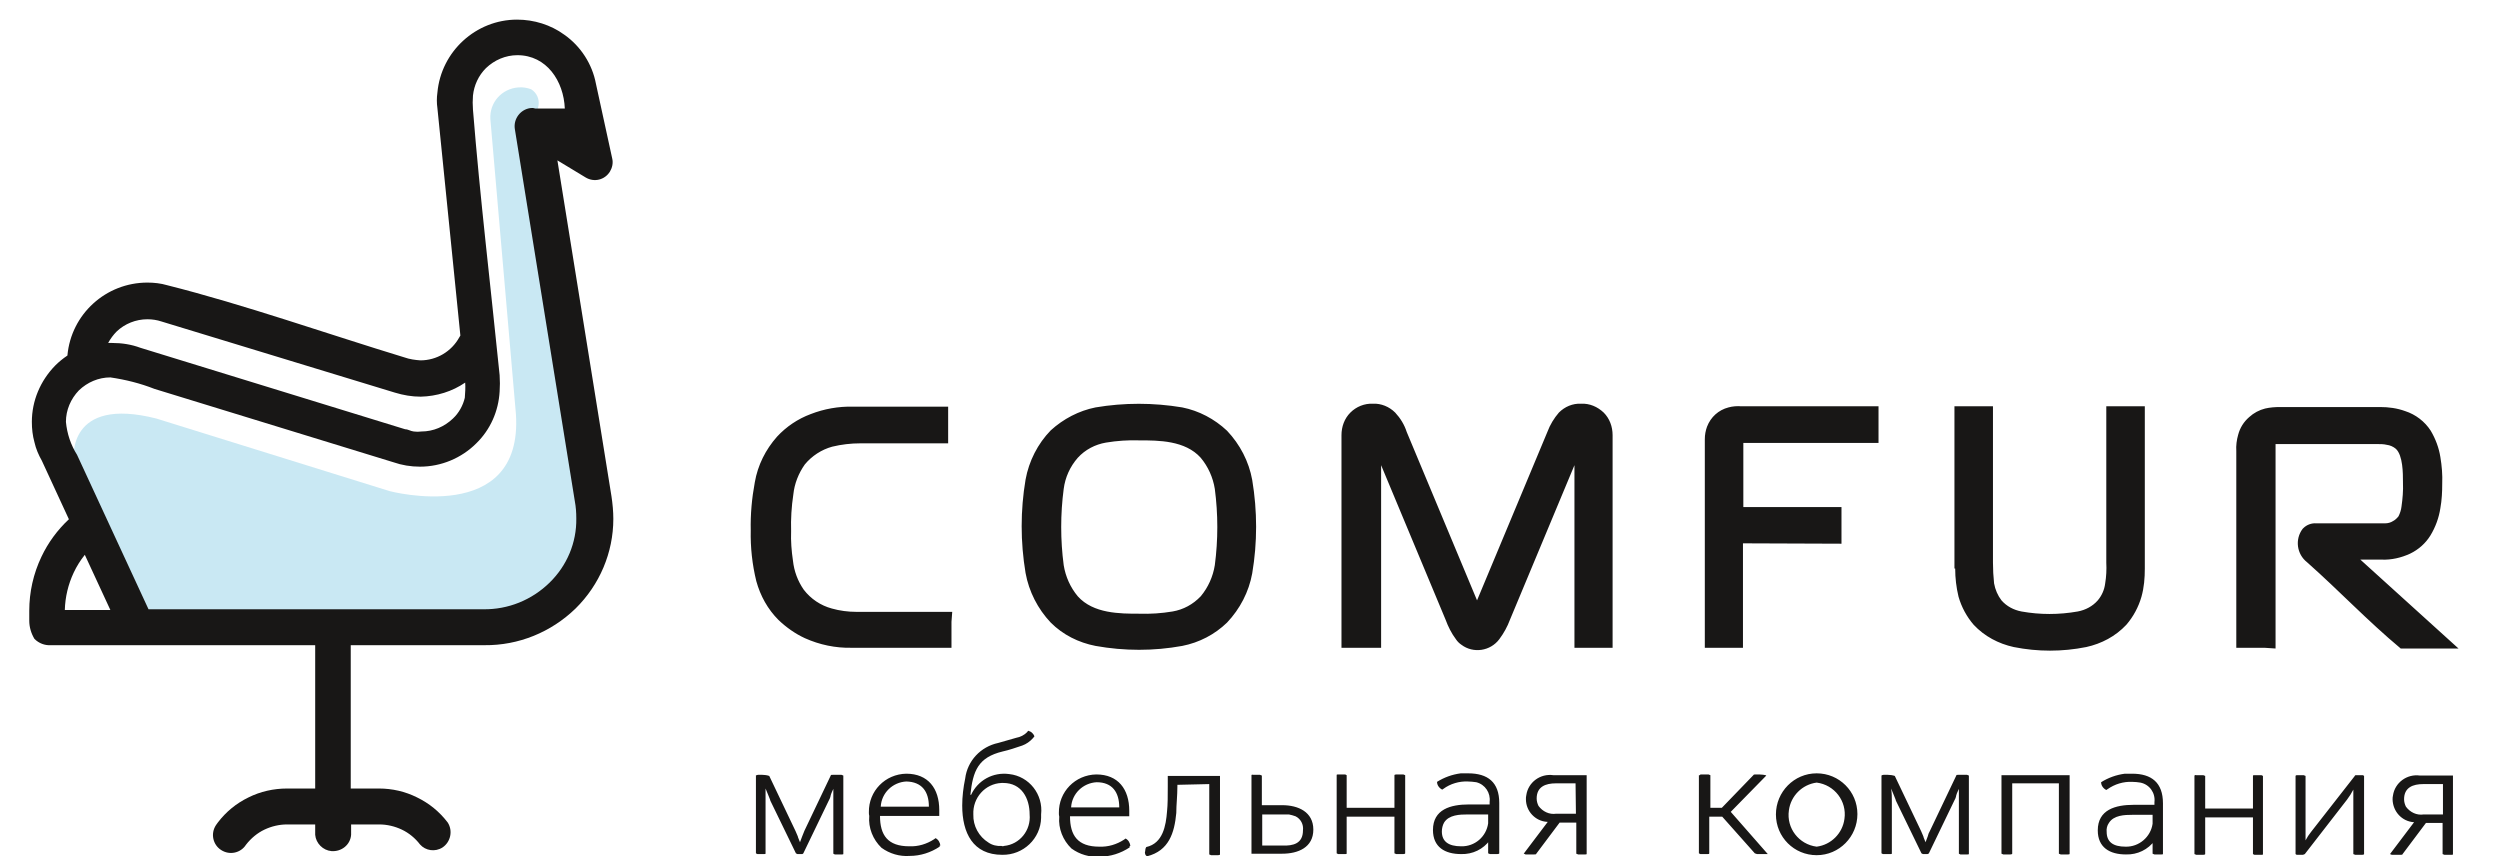
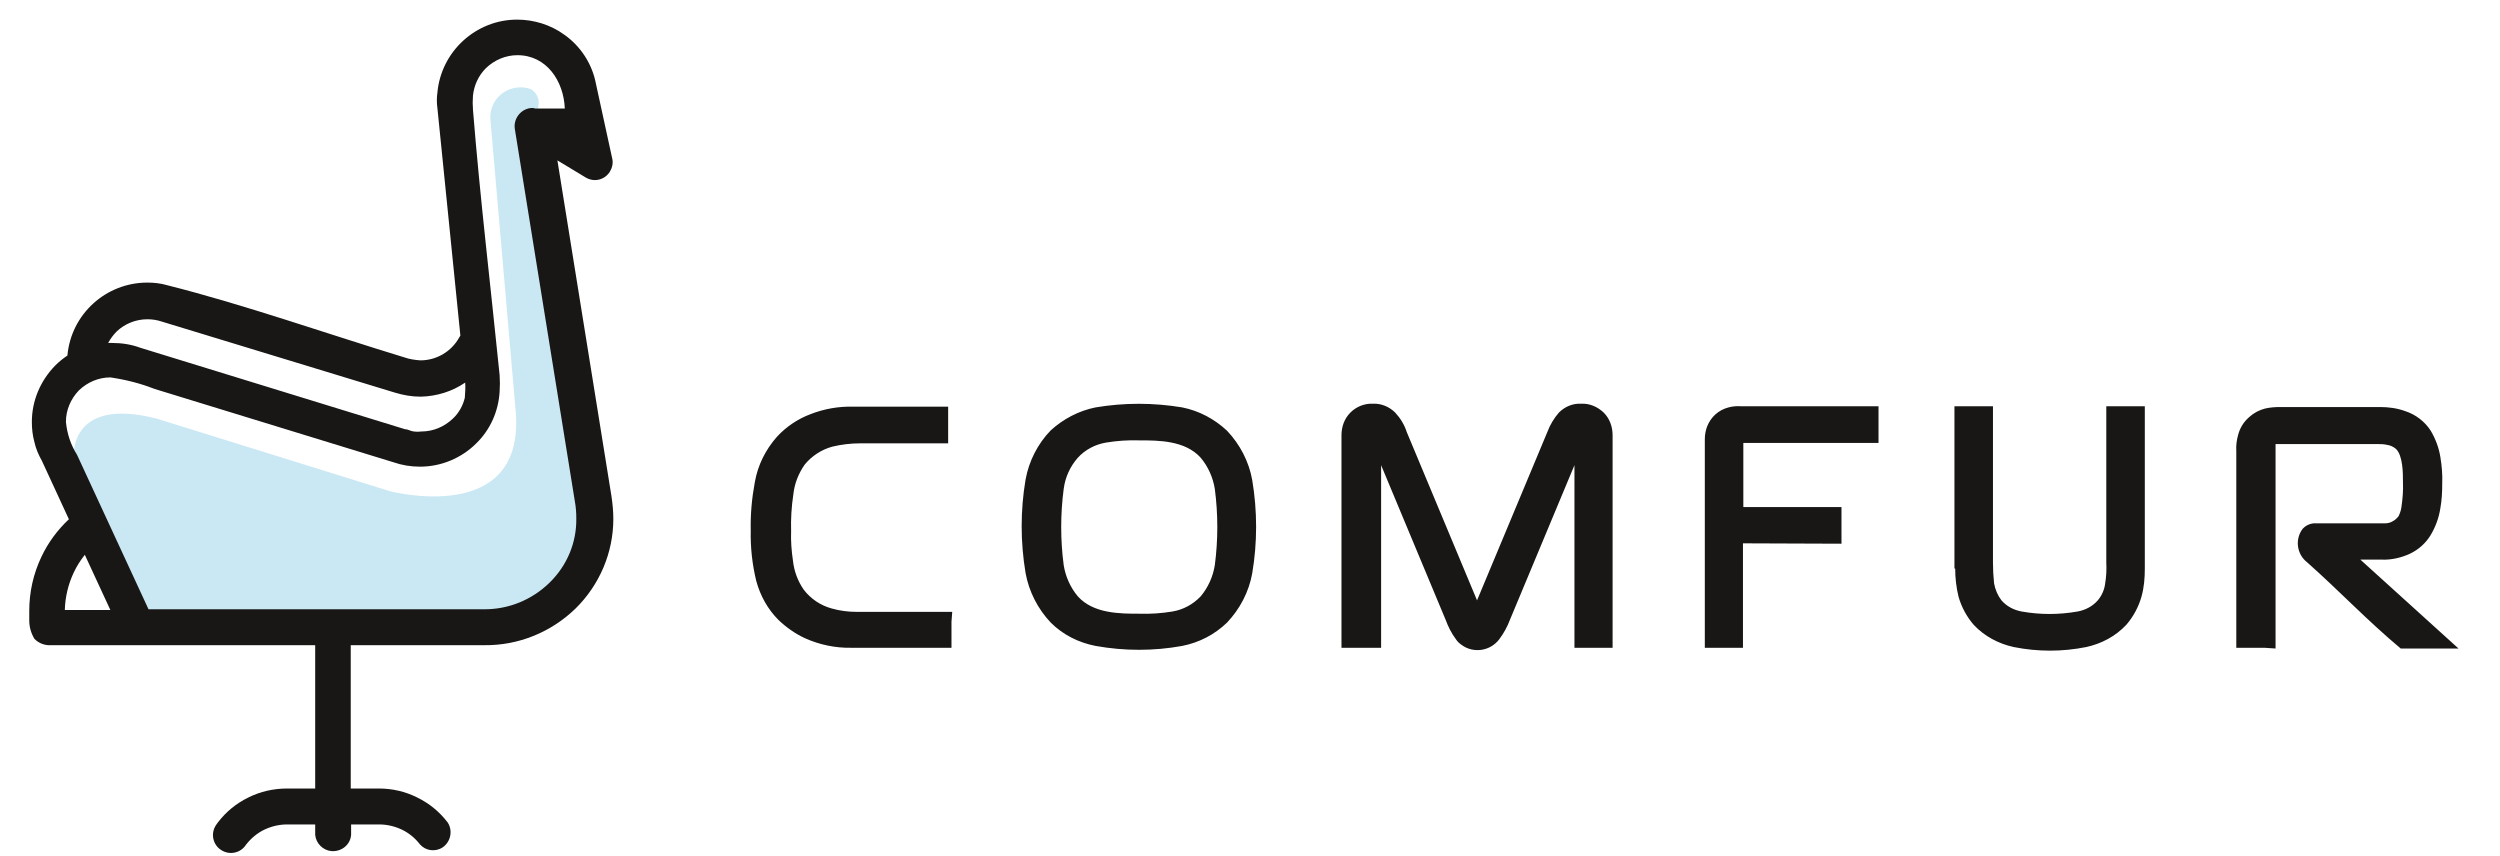
<svg xmlns="http://www.w3.org/2000/svg" id="Слой_1" x="0px" y="0px" viewBox="0 0 675 231.2" style="enable-background:new 0 0 675 231.2;" xml:space="preserve">
  <style type="text/css"> .st0{fill:#C9E8F3;} .st1{fill:#181716;} .st2{fill-rule:evenodd;clip-rule:evenodd;fill:#181716;} </style>
  <path class="st0" d="M39.2,166.1l-19.3-42.2c0,0-1.8-17,22.3-10.9l63,19.6c0,0,36.1,9.6,34.1-20.8l-6.9-79.6 c-0.3-4.5,3.1-8.3,7.6-8.6c1.2-0.1,2.3,0.1,3.4,0.5c1.5,0.9,2.3,2.7,2,4.4c-0.3,1.6-0.7,3.5-1.6,3.5l1.8,16.7l14.2,89.6 c0,0,2.3,25.1-26.9,28.2L39.2,166.1z" />
-   <path class="st1" d="M204.1,209.3v21.1c0,0,0,0,0.4,0.2h1.8c0.3,0,0.4,0,0.4-0.2v-14c0-1.2,0-2.3,0-3.5l0,0l0.7,1.7 c0.2,0.6,0.5,1.1,0.6,1.6l6.9,14.2l0.4,0.2h1.3c0.1,0,0.2-0.1,0.3-0.2l6.8-14.1c0.3-0.5,0.5-1,0.6-1.6c0.2-0.7,0.5-1.2,0.7-1.7l0,0 c0,1.1,0,2.3,0,3.5v14c0,0,0,0,0.4,0.2h1.9c0.3,0,0.4,0,0.4-0.2v-21.1c0,0,0,0-0.5-0.2h-2.3c-0.4,0-0.6,0-0.6,0.2l-7.1,14.9 c-0.2,0.5-0.4,1-0.6,1.5c-0.2,0.6-0.4,1.1-0.6,1.6l0,0c-0.2-0.6-0.5-1.1-0.6-1.6l-0.6-1.4l-7.1-14.9c-0.6-0.2-1.3-0.3-1.9-0.3h-1.1 c-0.3,0-0.5,0.1-0.5,0.2L204.1,209.3z M253.7,228.3h0.2c-0.1-0.8-0.5-1.6-1.3-2l-0.4,0.3c-2,1.3-4.3,2-6.7,1.9c-5.8,0-7.9-3-7.9-8.2 h16v-1.6c0-5.8-3-9.8-8.9-9.8c-5.7,0.1-10.2,4.7-10.1,10.4c0,0.3,0,0.7,0.1,1c-0.3,3.2,1,6.4,3.3,8.6c2.2,1.6,4.9,2.4,7.6,2.2 c2.9,0,5.7-0.9,8.1-2.5L253.7,228.3z M250.8,217.8h-13c0.2-3.7,3.2-6.6,6.9-6.8C248.9,211.1,250.8,213.7,250.8,217.8z M262.2,214.6 H262c0.7-6.5,2.1-10.1,8.7-11.7c1.8-0.4,3.5-1,5.3-1.6c1.1-0.4,2.1-1.1,2.9-2l0.4-0.5c-0.1-0.3-0.3-0.6-0.6-0.9 c-0.3-0.3-0.7-0.5-1.1-0.6l-0.3,0.4c-0.8,0.8-1.8,1.3-2.9,1.5l-4.9,1.4c-4.7,1-8.3,4.8-8.9,9.6c-0.5,2.4-0.8,4.9-0.8,7.3 c0,7.4,2.9,13.3,10.8,13.3c5.7,0.1,10.4-4.4,10.5-10c0-0.3,0-0.6,0-0.9c0.6-5.4-3.2-10.3-8.6-10.9 C268.1,208.4,264,210.7,262.2,214.6L262.2,214.6z M270.4,228.4c-1.2,0.1-2.5-0.2-3.5-0.9c-2.6-1.6-4.2-4.5-4.1-7.6 c-0.2-4.5,3.2-8.3,7.6-8.5c0.2,0,0.3,0,0.5,0c4.9,0,7.1,4.1,7.1,8.5c0.4,4.3-2.7,8.1-6.9,8.5C270.9,228.5,270.6,228.5,270.4,228.4 L270.4,228.4z M305,228.4h0.2c-0.1-0.8-0.5-1.6-1.3-2l-0.4,0.3c-2,1.3-4.3,2-6.7,1.9c-5.8,0-7.9-3-7.9-8.2h16v-1.5 c0-5.8-3-9.8-8.9-9.8c-5.7,0.1-10.2,4.7-10.1,10.4c0,0.3,0,0.7,0.1,1c-0.3,3.2,1,6.4,3.3,8.6c2.2,1.6,4.9,2.4,7.6,2.2 c2.9,0,5.7-0.9,8.1-2.5L305,228.4z M302.2,218h-13c0.2-3.7,3.2-6.6,6.9-6.8C300.3,211.2,302.2,213.9,302.2,218z M326.5,211.7v19 c0,0,0,0,0.5,0.2h1.9c0.3,0,0.5-0.1,0.5-0.2v-21.2h-14.1v2.8c0,2.6,0,4.9-0.2,6.8c-0.3,3.8-1.1,8.6-5.6,9.6 c-0.2,0.3-0.3,0.7-0.3,1.1c-0.1,0.3-0.1,0.5,0,0.8s0.3,0.5,0.5,0.6c5.9-1.5,7.4-6.3,7.9-11.7c0-2.2,0.3-4.6,0.3-7.3v-0.3 L326.5,211.7z M337.9,209.3v21.2h8.3c4.3,0,8.4-1.7,8.4-6.5s-4.1-6.6-8.4-6.6h-5.5v-8c0,0,0,0-0.5-0.2h-1.9 C338.1,209.1,337.9,209.2,337.9,209.3z M346.3,228.3h-5.5v-8.4h5.5h1.7c0.6,0.1,1.2,0.3,1.8,0.5c1.4,0.7,2.2,2.2,2,3.8 C351.8,227.8,349.1,228.4,346.3,228.3L346.3,228.3z M360.9,209.3v21.1c0,0,0,0,0.4,0.2h1.9c0.3,0,0.4,0,0.4-0.2v-9.9h12.9v9.9 c0,0,0,0,0.5,0.2h1.9c0.3,0,0.5-0.1,0.5-0.2v-21.1c0,0,0,0-0.5-0.2H377c-0.3,0-0.5,0.1-0.5,0.2v8.8h-12.9v-8.8c0,0,0,0-0.4-0.2h-1.9 C361,209.1,360.9,209.1,360.9,209.3z M401.8,227v3.4c0,0,0,0,0.5,0.2h2c0.3,0,0.5-0.1,0.5-0.2v-13.6c0-5.6-3.1-8-8.4-8h-2 c-2.3,0.3-4.5,1.1-6.4,2.3l0,0c0,0.9,0.6,1.7,1.4,2.1l0.3-0.2c1.9-1.4,4.3-2.1,6.6-2c0.8,0,1.5,0.1,2.3,0.2c2.4,0.6,3.9,2.9,3.6,5.3 v0.7h-5.6c-4.9,0-9.7,1.3-9.7,6.9c0,4.6,3.2,6.5,7.6,6.5c3.1,0.1,6-1.3,7.8-3.8L401.8,227z M401.8,219.9v2.4 c-0.5,3.6-3.6,6.3-7.3,6.2c-3.4,0-5.2-1.3-5.2-4c0-0.8,0.2-1.7,0.6-2.4c1.3-2.1,4.2-2.2,6.4-2.2H401.8z M417.9,221.9l-6.5,8.6 c0,0,0.2,0,0.5,0.2h2.3c0.3,0,0.6,0,0.6-0.2l6.3-8.4h4.5v8.4c0,0,0,0,0.5,0.2h1.9c0.3,0,0.4,0,0.4-0.2v-21.2h-9 c-3.5-0.5-6.8,1.9-7.3,5.4c-0.1,0.4-0.1,0.7-0.1,1.1c0,3.2,2.5,5.9,5.7,6.1H417.9z M425.5,219.7h-5.3c-1.9,0.3-3.7-0.6-4.8-2.1 c-0.3-0.6-0.5-1.3-0.5-2c0-3.2,2.4-4.1,5.2-4.1h5.3L425.5,219.7L425.5,219.7z M458.7,209.3v21.1c0,0,0,0,0.4,0.2h1.9 c0.3,0,0.5,0,0.5-0.2v-9.9h3.5l8.8,9.9l0.6,0.2h1c0.4,0,0.9,0,1.3,0s0.6,0,0.6,0l-10-11.4l9.6-9.8c-0.2-0.2-1.6-0.3-1.9-0.3h-1 c-0.3,0-0.5,0-0.6,0.2l-8.5,8.8h-3.1v-8.8c0,0,0,0-0.5-0.2h-1.9c-0.3,0-0.4,0-0.4,0.2L458.7,209.3z M490.5,230.9c6.1,0,11-5,11-11.1 s-4.9-11-11-11s-11,5-11,11.1C479.5,226,484.4,230.9,490.5,230.9z M490.5,228.6c-4.8-0.6-8.2-5-7.5-9.8c0.5-3.9,3.6-7,7.5-7.5 c4.8,0.6,8.2,5,7.5,9.8C497.5,225,494.4,228.1,490.5,228.6z M508,209.3v21.1c0,0,0,0,0.4,0.2h2c0.3,0,0.4,0,0.4-0.2v-14 c0-1.2,0-2.3-0.2-3.5l0,0l0.7,1.7c0.2,0.6,0.5,1.1,0.6,1.6l6.9,14.2l0.4,0.2h1.2c0.1,0,0.3-0.1,0.4-0.2l6.8-14.1 c0.3-0.5,0.5-1,0.6-1.6c0.2-0.7,0.5-1.2,0.7-1.7l0,0c0,1.1,0,2.3,0,3.5v14c0,0,0,0,0.4,0.2h1.9c0.3,0,0.4,0,0.4-0.2v-21.1 c0,0,0,0-0.5-0.2h-2.3c-0.4,0-0.6,0-0.6,0.2l-7.1,14.9c-0.3,0.5-0.5,1-0.6,1.5c-0.2,0.6-0.4,1.1-0.6,1.6l0,0 c-0.2-0.6-0.5-1.1-0.6-1.6l-0.6-1.4l-7.1-14.9c-0.6-0.2-1.3-0.3-1.9-0.3h-1.1c-0.3,0-0.5,0.1-0.5,0.2L508,209.3z M540.4,209.3v21.2 c0,0,0,0,0.5,0.2h1.9c0.3,0,0.5-0.1,0.5-0.2v-19h12.6v19c0,0,0,0,0.5,0.2h1.9c0.3,0,0.5,0,0.5-0.2v-21.2H540.4z M581.2,227.1v3.4 c0,0,0,0,0.5,0.2h1.9c0.3,0,0.4,0,0.4-0.2v-13.6c0-5.6-3.1-8-8.3-8h-2c-2.3,0.3-4.5,1.1-6.4,2.3l0,0c0,0.9,0.6,1.7,1.4,2.1l0.3-0.2 c2-1.4,4.3-2.1,6.7-2c0.8,0,1.5,0.1,2.2,0.2c2.5,0.5,4.1,2.8,3.8,5.3v0.7h-5.6c-4.9,0-9.7,1.3-9.7,6.9c0,4.6,3.2,6.5,7.6,6.5 c3.1,0.1,6-1.3,7.8-3.8L581.2,227.1z M581.2,220v2.4c-0.5,3.6-3.7,6.3-7.3,6.2c-3.4,0-5.1-1.3-5.1-4c-0.1-0.8,0.1-1.7,0.6-2.4 c1.3-2.1,4.2-2.2,6.4-2.2H581.2z M592.5,209.5v21.1c0,0,0,0,0.5,0.2h1.9c0.3,0,0.5-0.1,0.5-0.2v-9.9h12.9v9.9c0,0,0,0,0.4,0.2h1.9 c0.3,0,0.4,0,0.4-0.2v-21.1c0,0,0,0-0.4-0.2h-1.9c-0.3,0-0.4,0-0.4,0.2v8.8h-12.9v-8.8c0,0,0,0-0.5-0.2H593 C592.7,209.2,592.5,209.3,592.5,209.5z M619.8,209.5v21.1c0,0,0,0,0.3,0.2h1.7l0.5-0.2l11.4-14.7c0.3-0.4,0.6-0.9,0.9-1.3 c0.3-0.5,0.6-1,0.8-1.4l0,0c0,1.4,0,2.8,0,4.1v13.3c0,0,0,0,0.5,0.2h1.9c0.3,0,0.5-0.1,0.5-0.2v-21.1c0,0,0,0-0.3-0.2h-1.7 c-0.3,0-0.5,0-0.5,0.2L624,224.6l-0.8,1.1c-0.2,0.4-0.5,0.8-0.7,1.2l0,0c0-0.7,0-1.4,0-2c0-0.4,0-0.8,0-1.1v-14.3c0,0,0,0-0.5-0.2 h-1.7C620,209.3,619.9,209.3,619.8,209.5L619.8,209.5z M651.8,222l-6.5,8.6c0,0,0,0,0.5,0.2h2.3c0.3,0,0.6,0,0.6-0.2l6.3-8.4h4.5 v8.4c0,0,0,0,0.5,0.2h1.9c0.3,0,0.4,0,0.4-0.2v-21.2h-8.9c-3.5-0.5-6.8,1.9-7.3,5.4c-0.1,0.4-0.1,0.7-0.1,1.1 C646.1,219.1,648.5,221.8,651.8,222L651.8,222z M659.3,219.9h-4.9c-1.9,0.3-3.7-0.6-4.8-2.1c-0.3-0.6-0.5-1.3-0.5-2 c0-3.2,2.4-4.1,5.2-4.1h5.3v8.2H659.3z" />
  <path class="st1" d="M144.5,29.3h8c-0.3-7.4-4.9-14.4-12.8-14.4c-3.2,0-6.2,1.3-8.5,3.5c-2,2-3.2,4.6-3.5,7.4 c-0.1,1.3-0.1,2.5,0,3.8c1.9,23.7,4.8,47.9,7.2,71.7c0.1,1.5,0.1,3,0,4.4c-0.3,5.3-2.5,10.3-6.3,14l0,0c-4,4-9.5,6.3-15.2,6.3 c-2.5,0-4.9-0.4-7.2-1.2L41.7,105c-3.8-1.5-7.8-2.5-11.9-3.1c-3.2,0-6.2,1.3-8.5,3.5l0,0c-2.2,2.3-3.5,5.3-3.5,8.5 c0.3,3.2,1.3,6.2,3,8.9l19.3,41.7h90.4c6.7,0.1,13.1-2.5,17.9-7.2c4.7-4.6,7.3-10.8,7.2-17.3c0-1.6-0.1-3.1-0.4-4.7L139,34.8 c-0.4-2.7,1.5-5.2,4.1-5.6c0.3,0,0.7-0.1,1,0L144.5,29.3z M66.4,228.1c-1.4,2.2-4.4,2.9-6.7,1.4c-2.2-1.4-2.9-4.4-1.4-6.7 c0.2-0.2,0.3-0.5,0.5-0.7c2.2-2.9,5-5.2,8.3-6.8c3.2-1.6,6.8-2.4,10.4-2.4h7.6v-38.7H13.7c-1.6,0.1-3.2-0.5-4.4-1.7 c-0.9-1.5-1.4-3.2-1.4-4.9c0-0.9,0-1.8,0-2.7c0-5,1.1-10,3.3-14.6c1.8-3.8,4.3-7.2,7.4-10.1l-7.3-15.8c-0.9-1.6-1.6-3.2-2-5 c-0.5-1.8-0.7-3.6-0.7-5.5c0-5.7,2.3-11.1,6.3-15.2l0,0c1-1,2.1-1.9,3.3-2.7c1-11.2,10.4-19.7,21.6-19.7c1.8,0,3.6,0.2,5.3,0.7 c20.7,5.2,43.4,13.2,64.1,19.5c1.4,0.5,2.9,0.7,4.3,0.8c4.4,0,8.4-2.4,10.5-6.2l0.3-0.5l-6.2-61.4c-0.2-1.4-0.2-2.8,0-4.2 c1-11.1,10.4-19.7,21.5-19.7c4.6,0,9.1,1.4,12.8,4.1c4.4,3.1,7.5,7.9,8.5,13.2l4.4,20.2c0.3,1.2,0,2.5-0.6,3.5 c-1.4,2.3-4.3,3-6.6,1.6l-7.6-4.6l14.6,90.7c0.3,2,0.5,4.1,0.5,6.1c0,9.1-3.7,17.8-10.2,24.2c-6.6,6.4-15.4,10-24.6,9.9H94.7v38.7 h7.6c3.6,0,7.1,0.8,10.3,2.4c3.3,1.6,6.1,3.9,8.3,6.8c1.4,2.2,0.8,5.2-1.4,6.7c-2,1.3-4.6,0.9-6.1-0.8c-1.3-1.7-3-3.1-4.9-4 s-4-1.4-6.1-1.4h-7.6v2.8c-0.2,2.7-2.6,4.6-5.3,4.4c-2.3-0.2-4.2-2.1-4.4-4.4v-2.8h-7.6c-2.1,0-4.2,0.5-6.1,1.4 S67.8,226.3,66.4,228.1L66.4,228.1z M125.6,103.3c-3.5,2.4-7.7,3.7-12,3.8c-2.4,0-4.7-0.4-7-1.1l-63-19.2c-1.2-0.4-2.5-0.6-3.8-0.6 c-3.1,0-6.1,1.2-8.3,3.3c-0.9,0.9-1.7,2-2.3,3.1h1.1c2.6,0,5.2,0.4,7.6,1.3l71.5,22c0.8,0,1.4,0.5,2.3,0.6c0.7,0.1,1.4,0.1,2.1,0 c3.2,0,6.2-1.3,8.5-3.5l0,0c1.6-1.5,2.7-3.5,3.2-5.6C125.6,106,125.7,104.7,125.6,103.3L125.6,103.3z M29.8,164.7l-6.9-14.9 c-1.2,1.5-2.2,3.1-3,4.8c-1.5,3.2-2.3,6.6-2.4,10.1H29.8z" />
  <path class="st2" d="M256.9,167.9v7H230c-4.4,0.1-8.7-0.8-12.7-2.6c-2.6-1.2-5-2.9-7.1-4.9c-2.9-2.9-4.9-6.5-6-10.5 c-1.1-4.5-1.6-9.1-1.5-13.7c-0.1-4.3,0.3-8.7,1.1-13c0.8-4.6,2.9-8.8,6-12.3c2.5-2.7,5.6-4.8,9.1-6.1c3.6-1.4,7.5-2.1,11.4-2H256 v9.9h-23.7c-2.6,0-5.1,0.3-7.6,0.9c-2.9,0.8-5.5,2.5-7.4,4.8c-1.7,2.4-2.8,5.2-3.1,8.1c-0.5,3.3-0.7,6.6-0.6,9.9 c-0.1,2.7,0.1,5.3,0.5,8c0.3,2.8,1.3,5.5,2.9,7.8c1.9,2.5,4.6,4.3,7.6,5.1c2.1,0.6,4.4,0.9,6.6,0.9h25.9L256.9,167.9L256.9,167.9z M295.8,110c7.7-1.3,15.6-1.3,23.4,0c4.5,0.9,8.7,3.1,12.1,6.3c3.5,3.7,5.9,8.3,6.8,13.3c1.4,8.4,1.4,16.9,0,25.2 c-0.9,5-3.3,9.6-6.8,13.3l0,0c-3.3,3.2-7.5,5.4-12.1,6.3c-7.7,1.4-15.6,1.4-23.4,0c-4.6-0.9-8.8-3-12.1-6.3 c-3.5-3.7-5.9-8.4-6.8-13.4c-1.4-8.4-1.4-16.9,0-25.2c0.9-5,3.3-9.7,6.8-13.3l0,0C287.1,113.1,291.3,110.9,295.8,110L295.8,110z M287.2,132c-0.9,6.8-0.9,13.8,0,20.6c0.5,3.1,1.8,6,3.8,8.4c4.2,4.7,11.4,4.7,16.6,4.7c3,0.1,6-0.1,9-0.6c2.9-0.5,5.5-1.9,7.6-4.1 c2-2.4,3.3-5.3,3.8-8.4c0.9-6.8,0.9-13.8,0-20.6c-0.5-3.1-1.8-6-3.8-8.4c-4.2-4.7-11.4-4.7-16.6-4.7c-3-0.1-6,0.1-9,0.6 c-2.9,0.5-5.6,1.9-7.6,4.1C288.9,126,287.6,128.9,287.2,132L287.2,132z M369.8,174.9h-7.6v-57.4c0-2.3,0.8-4.5,2.4-6.1 s3.8-2.5,6.1-2.4c2.2-0.1,4.4,0.8,6,2.4c1.4,1.5,2.5,3.3,3.1,5.2l19,45.5l19-45.5c0.7-1.9,1.8-3.7,3.1-5.2c1.6-1.6,3.7-2.5,6-2.4 c2.3-0.1,4.4,0.8,6.1,2.4l0,0c1.6,1.6,2.4,3.8,2.4,6.1v57.4h-10.3v-49.3l-17.4,41.7c-0.7,1.9-1.7,3.7-2.9,5.3 c-2.4,3.2-7,3.9-10.2,1.5c-0.6-0.4-1.1-0.9-1.5-1.5c-1.2-1.6-2.1-3.4-2.8-5.3l-17.4-41.7v49.3H369.8z M470.6,146.7v28.2h-10.3v-56.3 c0-1.2,0.2-2.3,0.6-3.4c1-2.6,3.1-4.5,5.8-5.2c1.1-0.3,2.3-0.4,3.5-0.3h37v9.9h-36.5v17.3h26.5v9.9L470.6,146.7z M527.7,153.5v-43.8 h10.4v42.2c0,1.9,0.1,3.7,0.3,5.6c0.3,1.7,1,3.3,2,4.6l0,0c1.4,1.6,3.3,2.6,5.4,3c5,0.9,10.1,0.9,15.2,0c2.1-0.4,4-1.4,5.4-3l0,0 c1.1-1.3,1.8-2.9,2-4.6c0.3-1.8,0.4-3.7,0.3-5.6v-42.2h10.4v43.8c0,2.6-0.2,5.1-0.9,7.6l0,0c-0.8,2.8-2.2,5.4-4.1,7.6l0,0 c-2.9,3.1-6.7,5.1-10.8,6c-6.5,1.3-13.1,1.3-19.6,0c-4.1-0.9-7.9-2.9-10.8-6l0,0c-1.9-2.2-3.3-4.8-4.1-7.6c-0.6-2.5-0.9-5-0.9-7.6 H527.7z M611.4,174.9h-7.6v-53.1c-0.1-1.5,0.1-3,0.5-4.4c0.5-1.9,1.5-3.5,3-4.8l0,0c1.2-1.1,2.7-1.9,4.3-2.3c1.3-0.3,2.7-0.4,4-0.4 h27c2.3,0,4.6,0.3,6.8,1.1c2.8,0.9,5.3,2.8,6.9,5.3c1.3,2.2,2.2,4.6,2.6,7.1c0.4,2.4,0.6,4.8,0.5,7.2c0,2.2-0.1,4.4-0.5,6.6 c-0.4,2.6-1.3,5.1-2.7,7.4c-1.3,2.1-3.2,3.8-5.5,4.9c-2.4,1.1-5,1.7-7.6,1.6h-5.8l26.5,24h-15.6c-9.1-7.6-16.4-15.4-25.3-23.3 c-2.8-2.2-3.3-6.2-1.2-9c0.1-0.1,0.1-0.1,0.2-0.2c0.9-0.9,2.2-1.4,3.5-1.3H644c0.7,0,1.5-0.2,2.1-0.6c0.6-0.3,1.1-0.8,1.5-1.3 c0.4-0.8,0.7-1.7,0.8-2.6c0.3-2.1,0.5-4.3,0.4-6.5v-0.2l0,0c0-2.3,0-7.1-1.9-8.9c-0.7-0.6-1.6-1-2.5-1.1l0,0 c-0.8-0.2-1.7-0.2-2.6-0.2h-27.1c-0.1,0-0.2,0-0.3,0c0,0.1,0,0.2,0,0.3c0,0.2,0,0.5,0,0.7v54.2L611.4,174.9z" />
</svg>